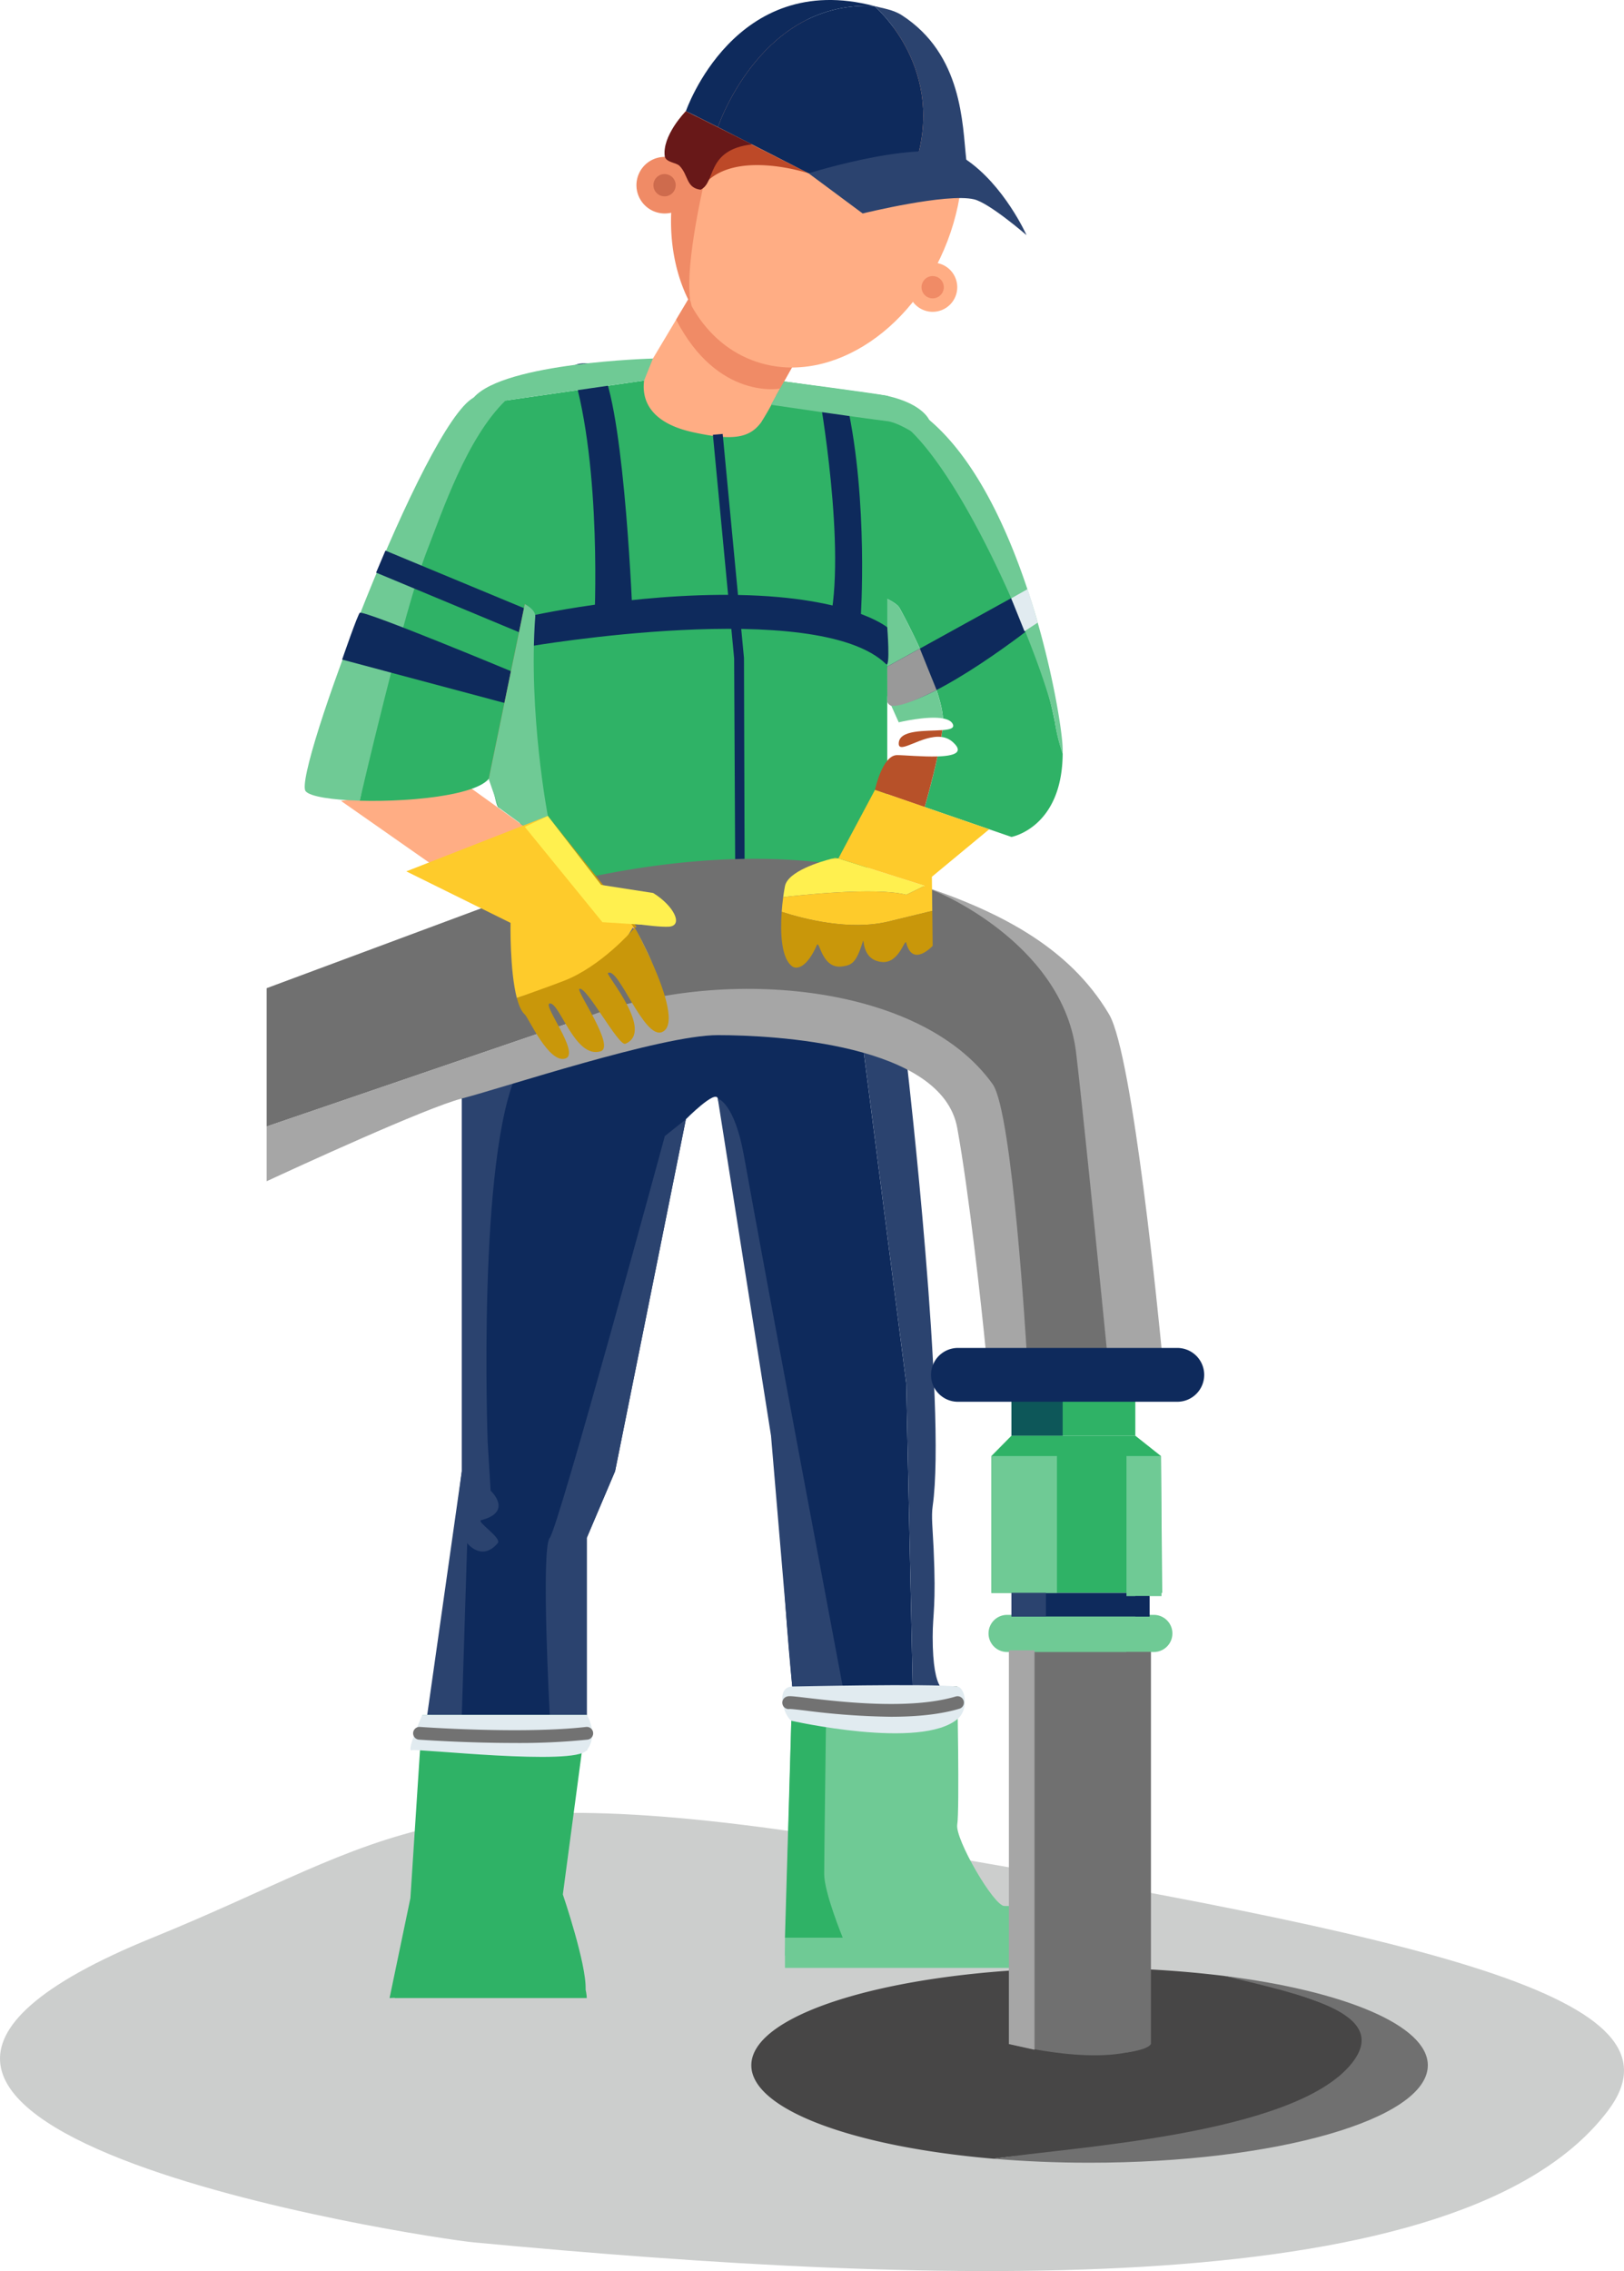
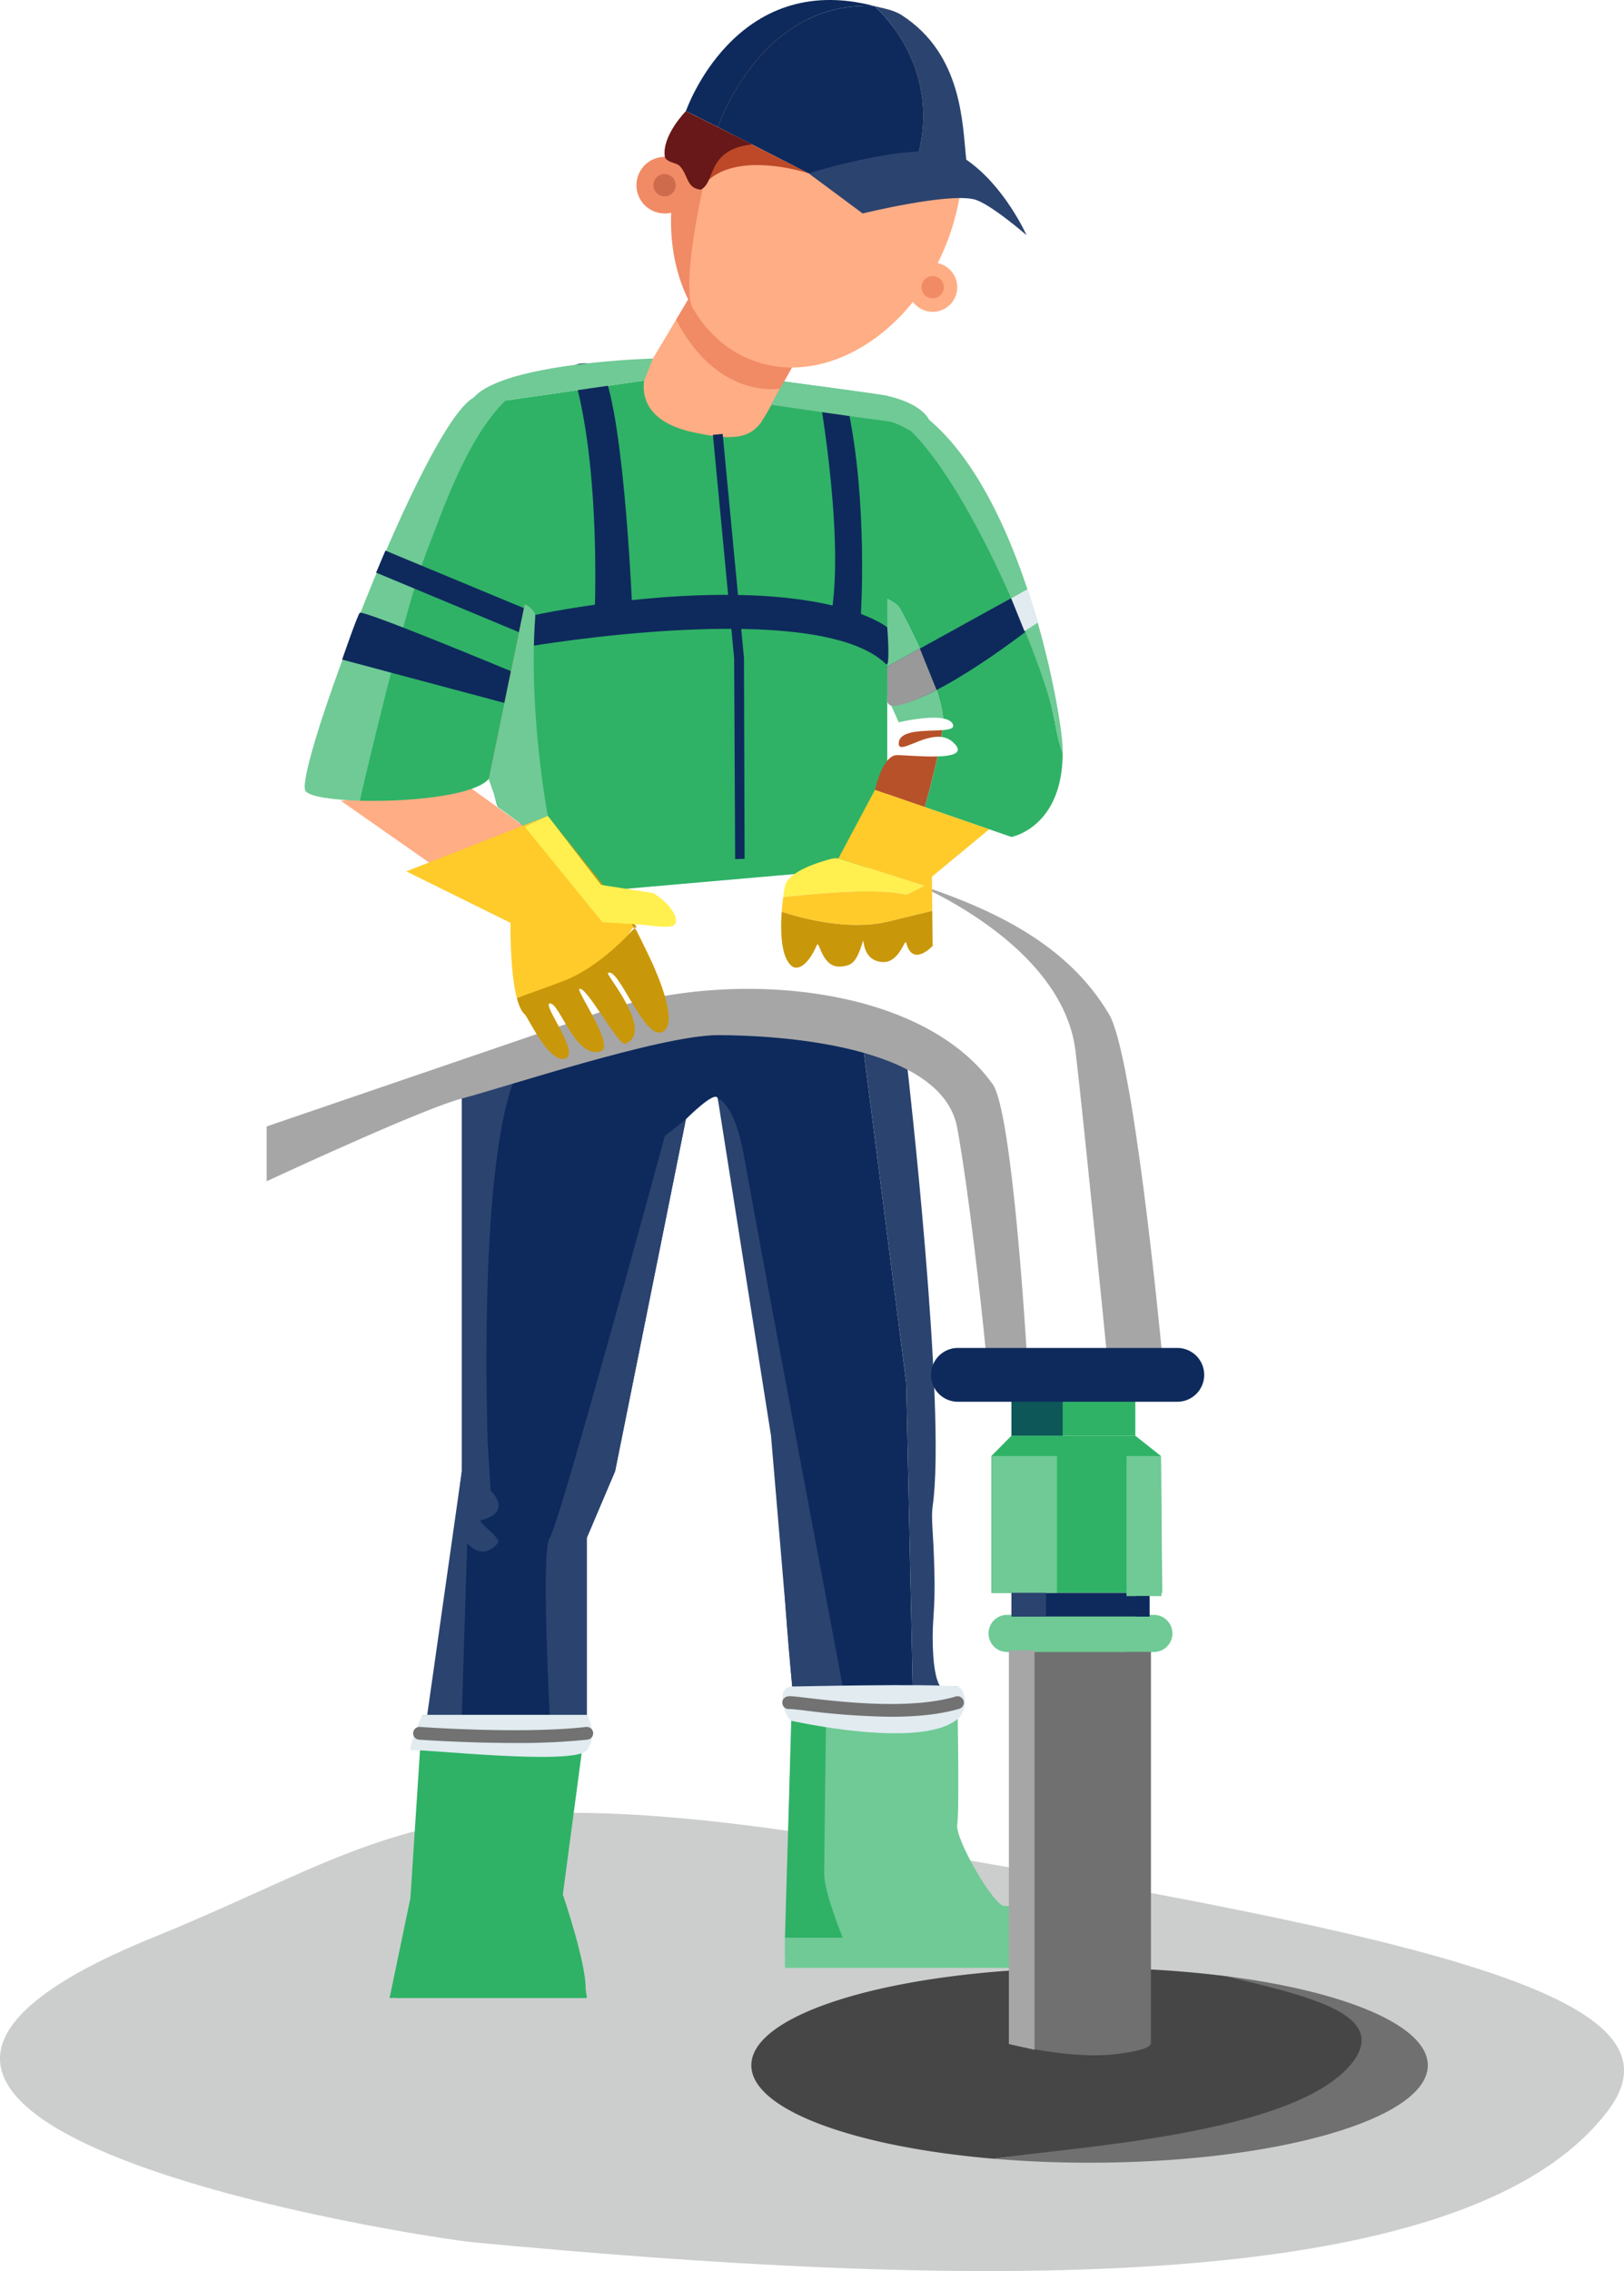
<svg xmlns="http://www.w3.org/2000/svg" width="533.977" height="746.525" viewBox="0 0 533.977 746.525">
  <defs>
    <clipPath id="clip-path">
      <rect id="Rectangle_760" data-name="Rectangle 760" width="533.977" height="746.525" fill="#a6a6a6" />
    </clipPath>
  </defs>
  <g id="Group_1794" data-name="Group 1794" transform="translate(-823.012 -217.475)">
    <line id="Line_2" data-name="Line 2" y2="527.8" transform="translate(1090 376.15)" fill="none" />
    <line id="Line_4" data-name="Line 4" y2="527.8" transform="translate(1090 376.15)" fill="none" />
    <line id="Line_6" data-name="Line 6" y2="527.8" transform="translate(1090 376.15)" fill="none" />
    <g id="Group_1433" data-name="Group 1433" transform="translate(823.012 217.471)">
      <g id="Group_1432" data-name="Group 1432" transform="translate(0 0.004)" clip-path="url(#clip-path)">
        <path id="Path_3255" data-name="Path 3255" d="M528.773,1693.622c-47.851,63.615-218.947,57.907-373.026,43.384-15.507-1.462-258.108-38.123-105.62-100.138,79.228-32.22,90.729-55.382,237.563-30.687,185.02,31.116,268.858,50.516,241.083,87.441" transform="translate(0 -999.919)" fill="#cccecd" />
        <path id="Path_3256" data-name="Path 3256" d="M870.283,1760.793c5.4-8.3-27.173-21.28-53.1-25.845a359.143,359.143,0,0,0-44.4-2.657c-61.422,0-111.213,14.337-111.213,32.023,0,14.537,33.646,26.81,79.737,30.721,24.047-3.793,108-1.969,128.975-34.242" transform="translate(-414.53 -1085.427)" fill="#474646" />
        <path id="Path_3257" data-name="Path 3257" d="M1017.8,1768.772c0-13.14-27.491-24.43-66.812-29.367,24.858,6.078,55.074,12.084,41.8,28.715-18.959,23.755-93.631,27.579-117.679,31.372,9.981.846,20.543,1.3,31.476,1.3,61.422,0,111.214-14.337,111.214-32.023" transform="translate(-548.327 -1089.884)" fill="#707070" />
        <path id="Path_3258" data-name="Path 3258" d="M693.565,1484.618h54.257s.794,40.727,0,45.381,12.005,26.764,15.5,26.764h24.436l-5.257,16.291H691.174Z" transform="translate(-433.078 -930.239)" fill="#6fca95" />
        <path id="Path_3259" data-name="Path 3259" d="M704.676,1514.733s-.6,44.362-.6,50.427,6.1,20.9,6.1,20.9H691.174l2.088-71.325Z" transform="translate(-433.078 -949.109)" fill="#2fb266" />
        <rect id="Rectangle_752" data-name="Rectangle 752" width="82.892" height="9.915" transform="translate(258.096 636.95)" fill="#6fca95" />
        <path id="Path_3260" data-name="Path 3260" d="M519.36,903.9l9.576,3.466c-5.7-5.432-14.336-13.147-16.579-12.275-3.426,1.334-32.517,0-32.517,0l-43.055,5.058-20.32,7.919-34.37,11.788,5.458,2.052v122.513l-11.375,91.71h52.461v-69.817l9.309-21.893,23.272-115.69s9.749-9.861,10.5-6.823c14.716,59.849,22.086,104.705,21.293,140.6-.38,17.2,3.185,52.68,3.185,52.68h39.611l-2.121-99.609Z" transform="translate(-235.707 -560.809)" fill="#0e2a5c" />
        <path id="Path_3261" data-name="Path 3261" d="M406.115,935.641c-13.576,27.346-10.057,122.249-10.057,122.249l.97,15.9s7.563,6.982-3.1,9.7c-1.748.446,6.893,5.831,5.43,7.564-5.236,6.205-10.036.007-10.036.007l-1.766,56.428H376.178l11.374-80.074V944.9s24.828-21.882,18.563-9.262" transform="translate(-235.707 -583.802)" fill="#2b436f" />
        <path id="Path_3262" data-name="Path 3262" d="M519.707,990.805s-34.893,128.582-37.845,132.073,0,58.181,0,58.181h12.175v-58.181l9.309-21.893L526.618,985.3Z" transform="translate(-301.104 -617.372)" fill="#2b436f" />
        <path id="Path_3263" data-name="Path 3263" d="M782.93,1084.7c-.3-6.594-.8-10.508-.3-13.964,4.572-31.684-8.246-143.385-8.246-143.385s-2.186-2.229-5.189-5.092l-9.576-3.466,14.324,111.678,2.121,99.609h9.05c-1.386-2.165-2.485-6.854-2.485-16.291,0-7.947,1.186-10,.3-29.09" transform="translate(-475.962 -575.703)" fill="#2b436f" />
        <path id="Path_3264" data-name="Path 3264" d="M632.029,967.024l17.5,110.825,6.981,82.453h16.6s-25.1-133.289-32.472-174.431c-3.155-17.6-8.607-18.847-8.607-18.847" transform="translate(-396.019 -605.923)" fill="#2b436f" />
        <path id="Path_3265" data-name="Path 3265" d="M782.626,364.875l3.074-4.019q-1.961-2.163-4.021-4.065a51.387,51.387,0,0,0-4.017-3.358c-1.316-.985-9.967-4.962-9.967-4.962l-8.08,80.921,6.5,14.468.785-10.9-.413-18.3s4.255,1.749,5.256,3.55c4.4,7.915,13.823,27.25,14.273,36.295,1.537.286,2.723.845,3.207,1.825.689,1.4-.929,1.831-3.431,2.019-.088.709-.2,1.462-.323,2.248a6.691,6.691,0,0,1,3.754,1.659c3.977,3.548.223,4.576-4.993,4.744-1.642,7.526-3.863,15.382-4.22,16.63l23.11,7.963,5.414,1.865s16.706-3.014,16.837-27.413a64.844,64.844,0,0,1-2.532-10.254c-7.492-38.874-40.21-90.913-40.21-90.913" transform="translate(-475.962 -218.347)" fill="#2fb266" />
        <path id="Path_3266" data-name="Path 3266" d="M796.911,565.564c-.45-9.047-9.873-28.382-14.273-36.3-1-1.8-5.256-3.55-5.256-3.55l.413,18.3-.785,10.9,5.356,11.929s9.323-2.248,14.546-1.284" transform="translate(-486.862 -329.407)" fill="#6fca95" />
        <path id="Path_3267" data-name="Path 3267" d="M513.8,323.163l-43.126-7.537-2.9,7.231-45.57,6.573-10.465-.965a8.514,8.514,0,0,0-.847,1.156c-7.686,12.7,5.781,132.394,9.031,133.589,18.844,6.919,2.282,30.181,2.282,30.181L547.73,482.425V327.891Z" transform="translate(-255.998 -197.768)" fill="#2fb266" />
        <path id="Path_3268" data-name="Path 3268" d="M300.259,694.269l61.029,42.7,19.781-19.542-41.2-29.568Z" transform="translate(-188.138 -431.005)" fill="#ffad84" />
-         <path id="Path_3269" data-name="Path 3269" d="M529.4,919.123H511.237s-7.542-76.244-10.279-99.326c-4.225-35.634-45.208-52.652-45.208-52.652-61.376-26.561-143.838,2.693-143.838,2.693L234.8,798.525V844L338.631,808.5c51.2,0,103.96-5.79,121.812,16.085s22.78,93.252,22.78,93.252H471.268a1,1,0,0,0-1.639.864c.318,3.3.493,5.221.493,5.221l59.345-4.077-.069-.722" transform="translate(-147.122 -473.699)" fill="#707070" />
        <path id="Path_3270" data-name="Path 3270" d="M857.2,832.451c2.737,23.081,10.279,99.325,10.279,99.325H885.64c-.851-8.918-9.527-98.1-17.385-111.436-13.324-22.609-37.124-34.475-64.6-43.32,0,0,49.319,19.8,53.544,55.432" transform="translate(-503.558 -486.869)" fill="#707070" opacity="0.62" />
        <path id="Path_3271" data-name="Path 3271" d="M379.241,431.973l-4.848-61.414s-2.457-13.363-9.7-17.968c0,0-20.913,23.233-25.965,36.158-7.764,19.861-21.958,95.383-21.958,95.383,18.3.526,43.864-2.316,43.282-9.618-1.731-21.7,19.188-42.54,19.188-42.54" transform="translate(-198.484 -220.929)" fill="#2fb266" />
        <path id="Path_3272" data-name="Path 3272" d="M334.327,348.569c2.495-2.422-5.8-3.451-10.465-.965-16.161,8.62-59.568,123.983-55.258,129.371,1.429,1.786,8.722,2.875,17.8,3.135,0,0,14.418-62.5,22.183-82.364,5.052-12.924,13.028-36.833,25.741-49.177" transform="translate(-168.115 -216.908)" fill="#6fca95" />
        <path id="Path_3273" data-name="Path 3273" d="M503.9,322.176c9.852,32.078,7.207,82.941,7.207,82.941l12.592-1.732s-2.49-64.646-9.764-80.937c-1.5-3.352-11.009-3.446-10.034-.273" transform="translate(-315.69 -200.423)" fill="#0e2a5c" />
        <path id="Path_3274" data-name="Path 3274" d="M465.078,530.72s34.139-7.733,69.333-7.037c37.084.732,48.732,10.643,48.732,10.643s1.061,13.5-.385,12.084c-22.693-22.153-117.68-5.774-117.68-5.774Z" transform="translate(-291.41 -328.105)" fill="#0e2a5c" />
        <path id="Path_3275" data-name="Path 3275" d="M721.236,346.581s9.212,51.573,3.285,76.048c-.627,2.588,10.4-2.305,10.4-2.305s2.572-38.16-4.473-70.274c-.653-2.976-9.212-3.469-9.212-3.469" transform="translate(-451.915 -217.164)" fill="#0e2a5c" />
        <path id="Path_3276" data-name="Path 3276" d="M445.111,776.242s4.7,29.078,14.546,26.973,5.426,5.482,3.1-8.482,6.749.557,6.749.557-.119,2.98,5.656.654,4.86-4.417,4.86-4.417.177,16.868,1.359,2.9,6.83-7.844,6.83-7.844l-16.377-19.542Z" transform="translate(-278.899 -480.619)" fill="#ffad84" />
        <path id="Path_3277" data-name="Path 3277" d="M353.79,1509.547l-3.911,60.243-6.85,32.848,64.448-2.822c.391-8.152-7.475-31.235-7.475-31.235l7.866-59.034Z" transform="translate(-214.936 -945.859)" fill="#2fb266" />
        <path id="Path_3278" data-name="Path 3278" d="M889.455,1443.116v129.739s31.618,8.31,46.243,0V1437.874Z" transform="translate(-557.318 -900.95)" fill="#707070" />
        <rect id="Rectangle_753" data-name="Rectangle 753" width="40.727" height="17.152" transform="translate(332.568 454.774)" fill="#2fb266" />
        <path id="Rectangle_754" data-name="Rectangle 754" d="M6.1,0h48.26a6.1,6.1,0,0,1,6.1,6.1v0a6.1,6.1,0,0,1-6.1,6.1H6.1A6.1,6.1,0,0,1,0,6.1v0A6.1,6.1,0,0,1,6.1,0Z" transform="translate(325.03 530.827)" fill="#6fca95" />
        <path id="Path_3279" data-name="Path 3279" d="M581.416,263.656l-13.19,22.088s-8.23,16.511,14.815,21.549c13.506,2.952,18.629,1.743,22.357-3.232a104.886,104.886,0,0,0,5.224-9.307l5.012-8.928Z" transform="translate(-355.146 -165.204)" fill="#ffad84" />
        <path id="Path_3280" data-name="Path 3280" d="M879.544,1263.812l-6.595,6.688v44.994h56.114l-.369-44.994-8.423-6.687Z" transform="translate(-546.976 -791.885)" fill="#2fb266" />
        <rect id="Rectangle_755" data-name="Rectangle 755" width="45.381" height="7.758" transform="translate(332.568 523.607)" fill="#0e2a5c" />
        <path id="Path_3281" data-name="Path 3281" d="M356.758,558.575s-47.346-19.72-49.665-19.21c-.587.129-5.846,15.4-5.846,15.4l53.721,14.348Z" transform="translate(-188.756 -337.953)" fill="#0e2a5c" />
        <path id="Path_3282" data-name="Path 3282" d="M378.161,511.513l-33.586-14-13.4-5.586,3.063-7.235,13.515,5.613,32.314,13.418Z" transform="translate(-207.511 -303.702)" fill="#0e2a5c" />
        <path id="Path_3283" data-name="Path 3283" d="M781.253,544.387l45.791-25.267,3.114,11.19s-32.811,26.143-47.593,26.926c-.936.049-1.311-12.849-1.311-12.849" transform="translate(-489.52 -325.274)" fill="#0e2a5c" />
        <path id="Path_3284" data-name="Path 3284" d="M638.14,521.66l-3.1.094-.332-65.977-6.984-73.5,3.218-.276,7,73.636Z" transform="translate(-393.319 -239.359)" fill="#0e2a5c" />
        <path id="Path_3285" data-name="Path 3285" d="M595.352,270.28c13.731,26.586,34.182,22.655,34.182,22.655l3.991-7.109-34.217-22.169Z" transform="translate(-373.038 -165.204)" fill="#f08b66" />
        <path id="Path_3286" data-name="Path 3286" d="M473.518,901.817c-24.082-33.792-90.385-38.733-133.463-22.1L234.8,915.7v18.015c9.324-4.323,52.451-24.183,64.167-27.189,13.159-3.375,65.57-20.84,84.164-20.834s73.711,2.82,78.734,30.5c3.832,21.121,7.9,58.037,9.4,73.369,1.213,1.011,1.423-.517,1.423-.517h11.955s-4.568-78.026-11.129-87.234" transform="translate(-147.122 -545.43)" fill="#a6a6a6" />
        <rect id="Rectangle_756" data-name="Rectangle 756" width="16.84" height="11.688" transform="translate(332.568 460.238)" fill="#0d5759" />
        <path id="Path_3287" data-name="Path 3287" d="M442.178,531.762,430.3,589.246l2.579-1.888,10.6-54.775Z" transform="translate(-269.618 -333.195)" fill="#b75129" />
        <path id="Path_3288" data-name="Path 3288" d="M449.753,601.4s-6.467-33.694-4.14-65.59c.161-2.21-3.435-4.048-3.435-4.048L430.3,589.246l3.249,9.39,16.205,11.8Z" transform="translate(-269.618 -333.195)" fill="#6fca95" />
        <path id="Path_3289" data-name="Path 3289" d="M473.12,322.856l2.9-7.231S427.1,316.9,417.085,328.463l10.465.965Z" transform="translate(-261.339 -197.767)" fill="#6fca95" />
        <path id="Path_3290" data-name="Path 3290" d="M717.109,348.859c5.28.65,14.931,8.084,14.931,8.084l-.947-8.084s-1.723-5.557-13.984-8.321c-3.661-.825-33.925-4.727-33.925-4.727l-4.3,7.663s28.648,4.207,38.227,5.385" transform="translate(-425.376 -210.415)" fill="#6fca95" />
        <path id="Path_3291" data-name="Path 3291" d="M786.731,701.134s.018-.062.05-.175l-16.354-5.636Z" transform="translate(-482.737 -435.68)" fill="#f1b628" />
        <path id="Path_3292" data-name="Path 3292" d="M791.352,647.16c0,3.659,7.7-2.957,14-2.2.126-.786.235-1.539.323-2.248-5.229.394-14.322-.291-14.322,4.446" transform="translate(-495.848 -402.716)" fill="#b75129" />
        <path id="Path_3293" data-name="Path 3293" d="M777.7,664.718c-4.848,0-7.275,11.428-7.275,11.428l16.354,5.636c.357-1.249,2.578-9.1,4.22-16.63-4.85.156-10.963-.434-13.3-.434" transform="translate(-482.737 -416.503)" fill="#b75129" />
        <path id="Path_3294" data-name="Path 3294" d="M791.977,570.939l5.491,13.6s-11.026,5.882-14.9,5.161a1.959,1.959,0,0,1-1.271-1.2l-.04-11.645Z" transform="translate(-489.521 -357.743)" fill="#999" />
        <path id="Path_3295" data-name="Path 3295" d="M803.85,361.759s-3.413,5.42-2.165,6.641c20.815,20.342,45.089,80.469,47.339,95.714a49.4,49.4,0,0,0,2.531,10.254c0-.707,0-1.429-.029-2.173-.383-11.444-13.5-86.774-47.677-110.437" transform="translate(-502.151 -226.674)" fill="#6fca95" />
        <path id="Path_3296" data-name="Path 3296" d="M365.285,1509.547s-5.378,12.29-3.521,11.636,53.526,5.237,57.6,0,0-11.636,0-11.636Z" transform="translate(-226.431 -945.859)" fill="#e1ebf0" />
        <path id="Path_3297" data-name="Path 3297" d="M665.379,15.3c-23.73-9.061-52.473,8.492-64.2,39.2q-.982,2.578-1.761,5.164c3.68,4.283,9.212,6.854,7.5,9.3-1.358,1.94-2.263,7.041-2.263,7.041S599.929,98.729,603,108.705c4.567,8.2,11.322,14.533,19.922,17.816,23.73,9.06,52.473-8.493,64.2-39.2S689.11,24.363,665.379,15.3" transform="translate(-375.586 -8.096)" fill="#ffad84" />
        <path id="Path_3298" data-name="Path 3298" d="M582.549,147.421s-3.82-5.019-7.5-9.3c-.138.457-.275.915-.4,1.371a9.3,9.3,0,1,0-2.743,16.98c-.461,11.384,1.922,22.064,6.724,30.683-3.066-9.977,3.923-39.733,3.923-39.733" transform="translate(-351.216 -86.545)" fill="#f08b66" />
        <path id="Path_3299" data-name="Path 3299" d="M815.758,239.284a8.081,8.081,0,1,1-8.081-8.081,8.082,8.082,0,0,1,8.081,8.081" transform="translate(-501.014 -144.87)" fill="#ffad84" />
        <path id="Path_3306" data-name="Path 3306" d="M632.745,118.329s-24.528-8.174-34.543,3.906c-2.933,3.538-6.7-7.608-9.125-7.608-5.694,0-3.6-5.843-.417-11.921a44.093,44.093,0,0,1,3.724-4.783Z" transform="translate(-366.87 -61.358)" fill="#bd4928" />
        <path id="Path_3307" data-name="Path 3307" d="M665.886,2C619.923-10.082,603.92,36.569,603.92,36.569c.519.173,4.869,2.339,10.532,5.2C615.237,39.5,629.433.062,665.886,2" transform="translate(-378.406 -0.004)" fill="#0e2a5c" />
        <path id="Path_3308" data-name="Path 3308" d="M697.778,54.828c8.412-30.7-14.22-49.584-14.22-49.584C647.1,3.3,632.909,42.744,632.124,45.009c11.974,6.049,29.829,15.205,29.829,15.205h52.255s-.108-1.742-.425-4.587c-6.593.855-16.709,1.769-16.006-.8" transform="translate(-396.079 -3.244)" fill="#0e2a5c" />
        <path id="Path_3309" data-name="Path 3309" d="M784.083,54.944c-.7,2.568,9.412,1.655,16.006.8C798.8,44.2,798.914,21.306,778.928,8.376c-2.842-1.839-6.164-2.254-9.065-3.016,0,0,22.632,18.883,14.22,49.584" transform="translate(-482.384 -3.36)" fill="#2b436f" />
        <path id="Path_3310" data-name="Path 3310" d="M712.006,140.354l17.778,13.2s27.657-6.809,36.633-4.646c5.073,1.222,17.239,11.768,17.239,11.768s-7.283-16.415-20.12-25.021c-11.693-7.841-51.529,4.7-51.529,4.7" transform="translate(-446.131 -83.384)" fill="#2b436f" />
        <path id="Path_3311" data-name="Path 3311" d="M587.3,161.943a3.743,3.743,0,1,1-3.743-3.743,3.743,3.743,0,0,1,3.743,3.743" transform="translate(-363.302 -99.127)" fill="#f08b66" />
        <path id="Path_3314" data-name="Path 3314" d="M613.886,108.813c-15.209,1.779-11.782,12.532-16.889,14.9-4.814-.575-3.962-4.8-6.918-7.822-1.085-1.108-4.2-1.1-4.842-2.951-1.1-6.939,6.911-15.019,6.911-15.019Z" transform="translate(-366.634 -61.358)" fill="#681818" />
        <path id="Path_3315" data-name="Path 3315" d="M582.678,156.887a3.661,3.661,0,1,1-3.66-3.66,3.66,3.66,0,0,1,3.66,3.66" transform="translate(-360.509 -96.011)" fill="#ce6b4d" />
        <path id="Path_3316" data-name="Path 3316" d="M818.756,246.7a3.66,3.66,0,1,1-3.66-3.66,3.66,3.66,0,0,1,3.66,3.66" transform="translate(-508.432 -152.288)" fill="#f08b66" />
        <path id="Path_3317" data-name="Path 3317" d="M890.43,521.679l4.35,10.823,4.35-2.835s-2.993-10.626-3.388-10.985Z" transform="translate(-557.929 -325)" fill="#e1ebf0" />
        <path id="Path_3318" data-name="Path 3318" d="M733.273,755.229s-.437.1-1.16.285l2.287-.128Z" transform="translate(-458.73 -473.216)" fill="#fecb2b" />
        <path id="Path_3319" data-name="Path 3319" d="M730.081,767.605l6.067-2.96-28.374-9-2.287.128c-3.582.925-14.319,4.09-15.287,9.009-.188.953-.392,2.185-.58,3.594,4.5-.535,30.43-3.441,40.461-.773" transform="translate(-432.105 -473.478)" fill="#fff04f" />
        <path id="Path_3320" data-name="Path 3320" d="M827.891,1484.618c2.375,3.708,5.6,0,5.6,0Z" transform="translate(-518.743 -930.239)" fill="#727272" />
        <path id="Path_3321" data-name="Path 3321" d="M691.79,1495.092s42.712,9.7,54.736-.64c3.758-3.232,2.461-10.317-.175-10.6-9.457-1.035-54.257,0-54.257,0s-3.943-.229-3.167,5.106c.658,4.526,2.864,6.14,2.864,6.14" transform="translate(-431.607 -929.467)" fill="#e1ebf0" />
        <path id="Path_3322" data-name="Path 3322" d="M896.778,1584.05l-8.421-1.865V1452.763h8.421Z" transform="translate(-556.63 -910.279)" fill="#a6a6a6" />
        <path id="Path_3323" data-name="Path 3323" d="M397.1,1525.44c-16.27,0-31.167-1.072-31.39-1.089a2.1,2.1,0,1,1,.307-4.19c.333.026,33.541,2.412,54.605.008a2.1,2.1,0,1,1,.478,4.174,221.583,221.583,0,0,1-24,1.1" transform="translate(-227.925 -952.505)" fill="#727272" />
        <path id="Path_3324" data-name="Path 3324" d="M724.579,1499.884a240.73,240.73,0,0,1-28.09-2.034c-2.224-.264-4.507-.519-5.129-.526a2.1,2.1,0,0,1-.979-4.079c.77-.236,1.626-.156,6.6.432,11,1.3,33.891,4.006,48.9-.454a2.1,2.1,0,0,1,1.2,4.028c-6.647,1.973-14.636,2.632-22.5,2.632" transform="translate(-431.646 -935.567)" fill="#727272" />
        <path id="Path_3325" data-name="Path 3325" d="M347.356,1722.014s16.671-23.084,33.551-21.9c29.673,2.075,29.673,21.9,29.673,21.9Z" transform="translate(-217.648 -1065.236)" fill="#2fb266" />
        <path id="Path_3326" data-name="Path 3326" d="M872.949,1281.721h21.565v44.993H872.949Z" transform="translate(-546.976 -803.107)" fill="#6fca95" />
        <rect id="Rectangle_757" data-name="Rectangle 757" width="11.34" height="7.758" transform="translate(332.568 523.607)" fill="#2b436f" />
        <path id="Path_3327" data-name="Path 3327" d="M991.894,1281.721v46.052h11.515l-.187-46.052Z" transform="translate(-621.505 -803.107)" fill="#6fca95" />
        <rect id="Rectangle_758" data-name="Rectangle 758" width="4.654" height="6.699" transform="translate(373.295 524.666)" fill="#0e2a5c" />
        <path id="Rectangle_759" data-name="Rectangle 759" d="M8.847,0H80.971a8.847,8.847,0,0,1,8.847,8.847v0a8.845,8.845,0,0,1-8.845,8.845H8.847A8.847,8.847,0,0,1,0,8.847v0A8.847,8.847,0,0,1,8.847,0Z" transform="translate(306.125 443.083)" fill="#0e2a5c" />
        <path id="Path_3328" data-name="Path 3328" d="M560.526,819.377l5.459,11.24c-2.7-6.186-5.459-11.24-5.459-11.24" transform="translate(-351.216 -513.41)" fill="#fecb2b" />
        <path id="Path_3329" data-name="Path 3329" d="M433.465,752.663,402.4,727.288l1.895-9.037-46.548,18.22L392.02,753.4s-.292,15.722,2.075,24.7c5.691-2.044,10.747-2.239,15.127-3.005,14.422-2.521,24.243-22.433,24.243-22.433" transform="translate(-224.156 -450.046)" fill="#fecb2b" />
        <path id="Path_3330" data-name="Path 3330" d="M471.127,797.965c4.841-1.734-7.745-17.737-5.217-18.071,3.274-.434,8.263,18.285,16.714,15.733,5.009-1.513-8.18-20.014-6.959-20.531,2.34-.99,12.868,19,15.127,18.042,9.66-4.076-6.516-22.7-5.748-23.229,3.417-2.351,11.832,22.033,17.851,19.363,4.612-2.046.881-13.187-2.973-22.019l-5.46-11.24-11.315-14.646-17.859-23.116,29.174,36.412-1.3,1.11s-10.434,11.974-22.536,16.656c-4.148,1.606-9.84,3.627-15.531,5.672.651,2.473,1.5,4.436,2.621,5.415,1.2,1.05,7.967,16.4,13.414,14.449" transform="translate(-285.153 -450.046)" fill="#c9970a" />
        <path id="Path_3331" data-name="Path 3331" d="M487.623,753.175l12.8.816-12.879-12.624-17.859-23.116-7.575,3.6Z" transform="translate(-289.552 -450.046)" fill="#fff04f" />
        <path id="Path_3332" data-name="Path 3332" d="M538.505,780.41c6.92,4.272,10.017,10.8,5.109,11.076s-19.986-2.3-19.986-2.3l-6.959-12.164Z" transform="translate(-323.736 -486.869)" fill="#fff04f" />
        <path id="Path_3333" data-name="Path 3333" d="M723.384,738.6c7.016-1.688,11.528-2.789,14.426-3.506l-.127-11.216,18.849-15.61-37.565-12.944-12.02,22.526,28.374,9-6.067,2.961c-10.031-2.669-35.96.238-40.461.772-.194,1.455-.37,3.1-.494,4.83,7.331,2.378,22.345,6.255,35.086,3.19" transform="translate(-431.276 -435.68)" fill="#fecb2b" />
        <path id="Path_3334" data-name="Path 3334" d="M691.462,820.069c1.652,1.2,4.978.124,8.076-6.949.911-2.082,1.5,7.916,8.306,6.979,3.146-.432,4.628-1.075,6.783-8.029.676-2.183-.706,5.927,6.358,6.566,5.71.517,7.51-8.033,7.966-6.275,2.122,8.158,8.687.96,8.687.96l-.13-11.493c-2.9.716-7.409,1.818-14.426,3.506-12.741,3.065-27.755-.812-35.086-3.19-.5,6.981-.137,15.317,3.465,17.925" transform="translate(-430.975 -502.414)" fill="#c9970a" />
        <path id="Path_3335" data-name="Path 3335" d="M999.885,1583.089c-.921,1.9-7.99,2.787-7.99,2.787v-131.67h7.99Z" transform="translate(-621.505 -911.183)" fill="#707070" />
      </g>
    </g>
  </g>
</svg>